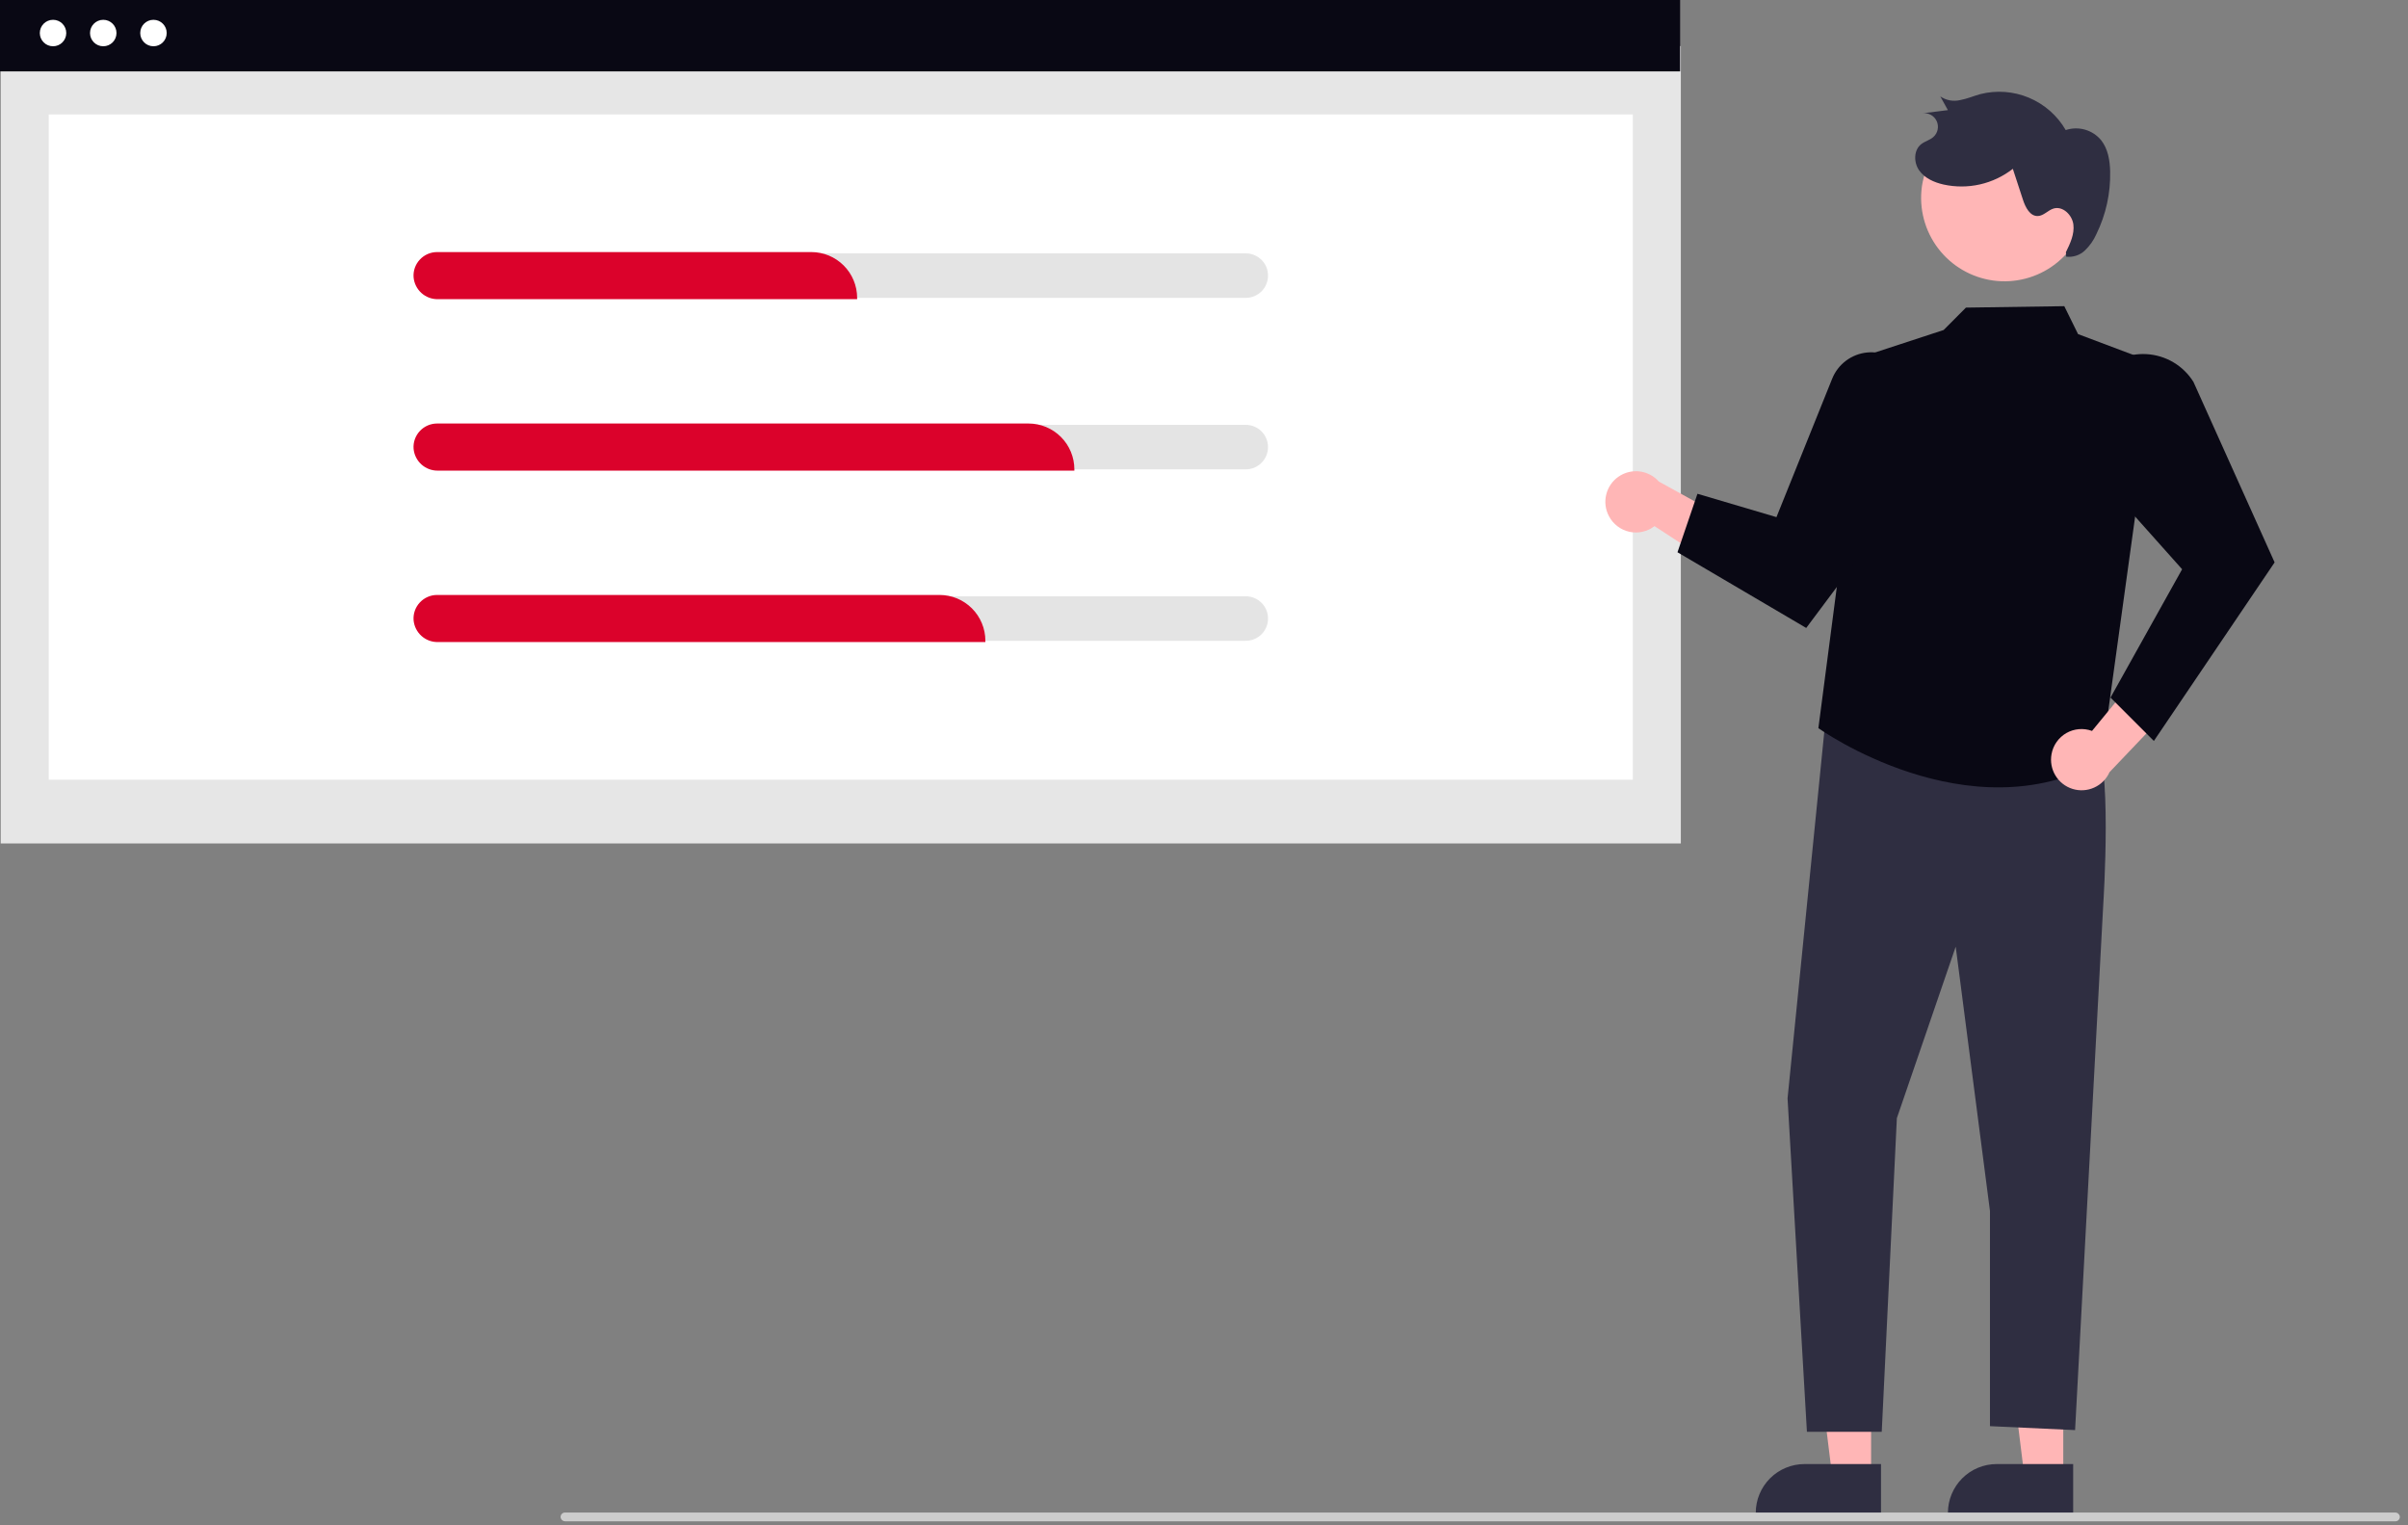
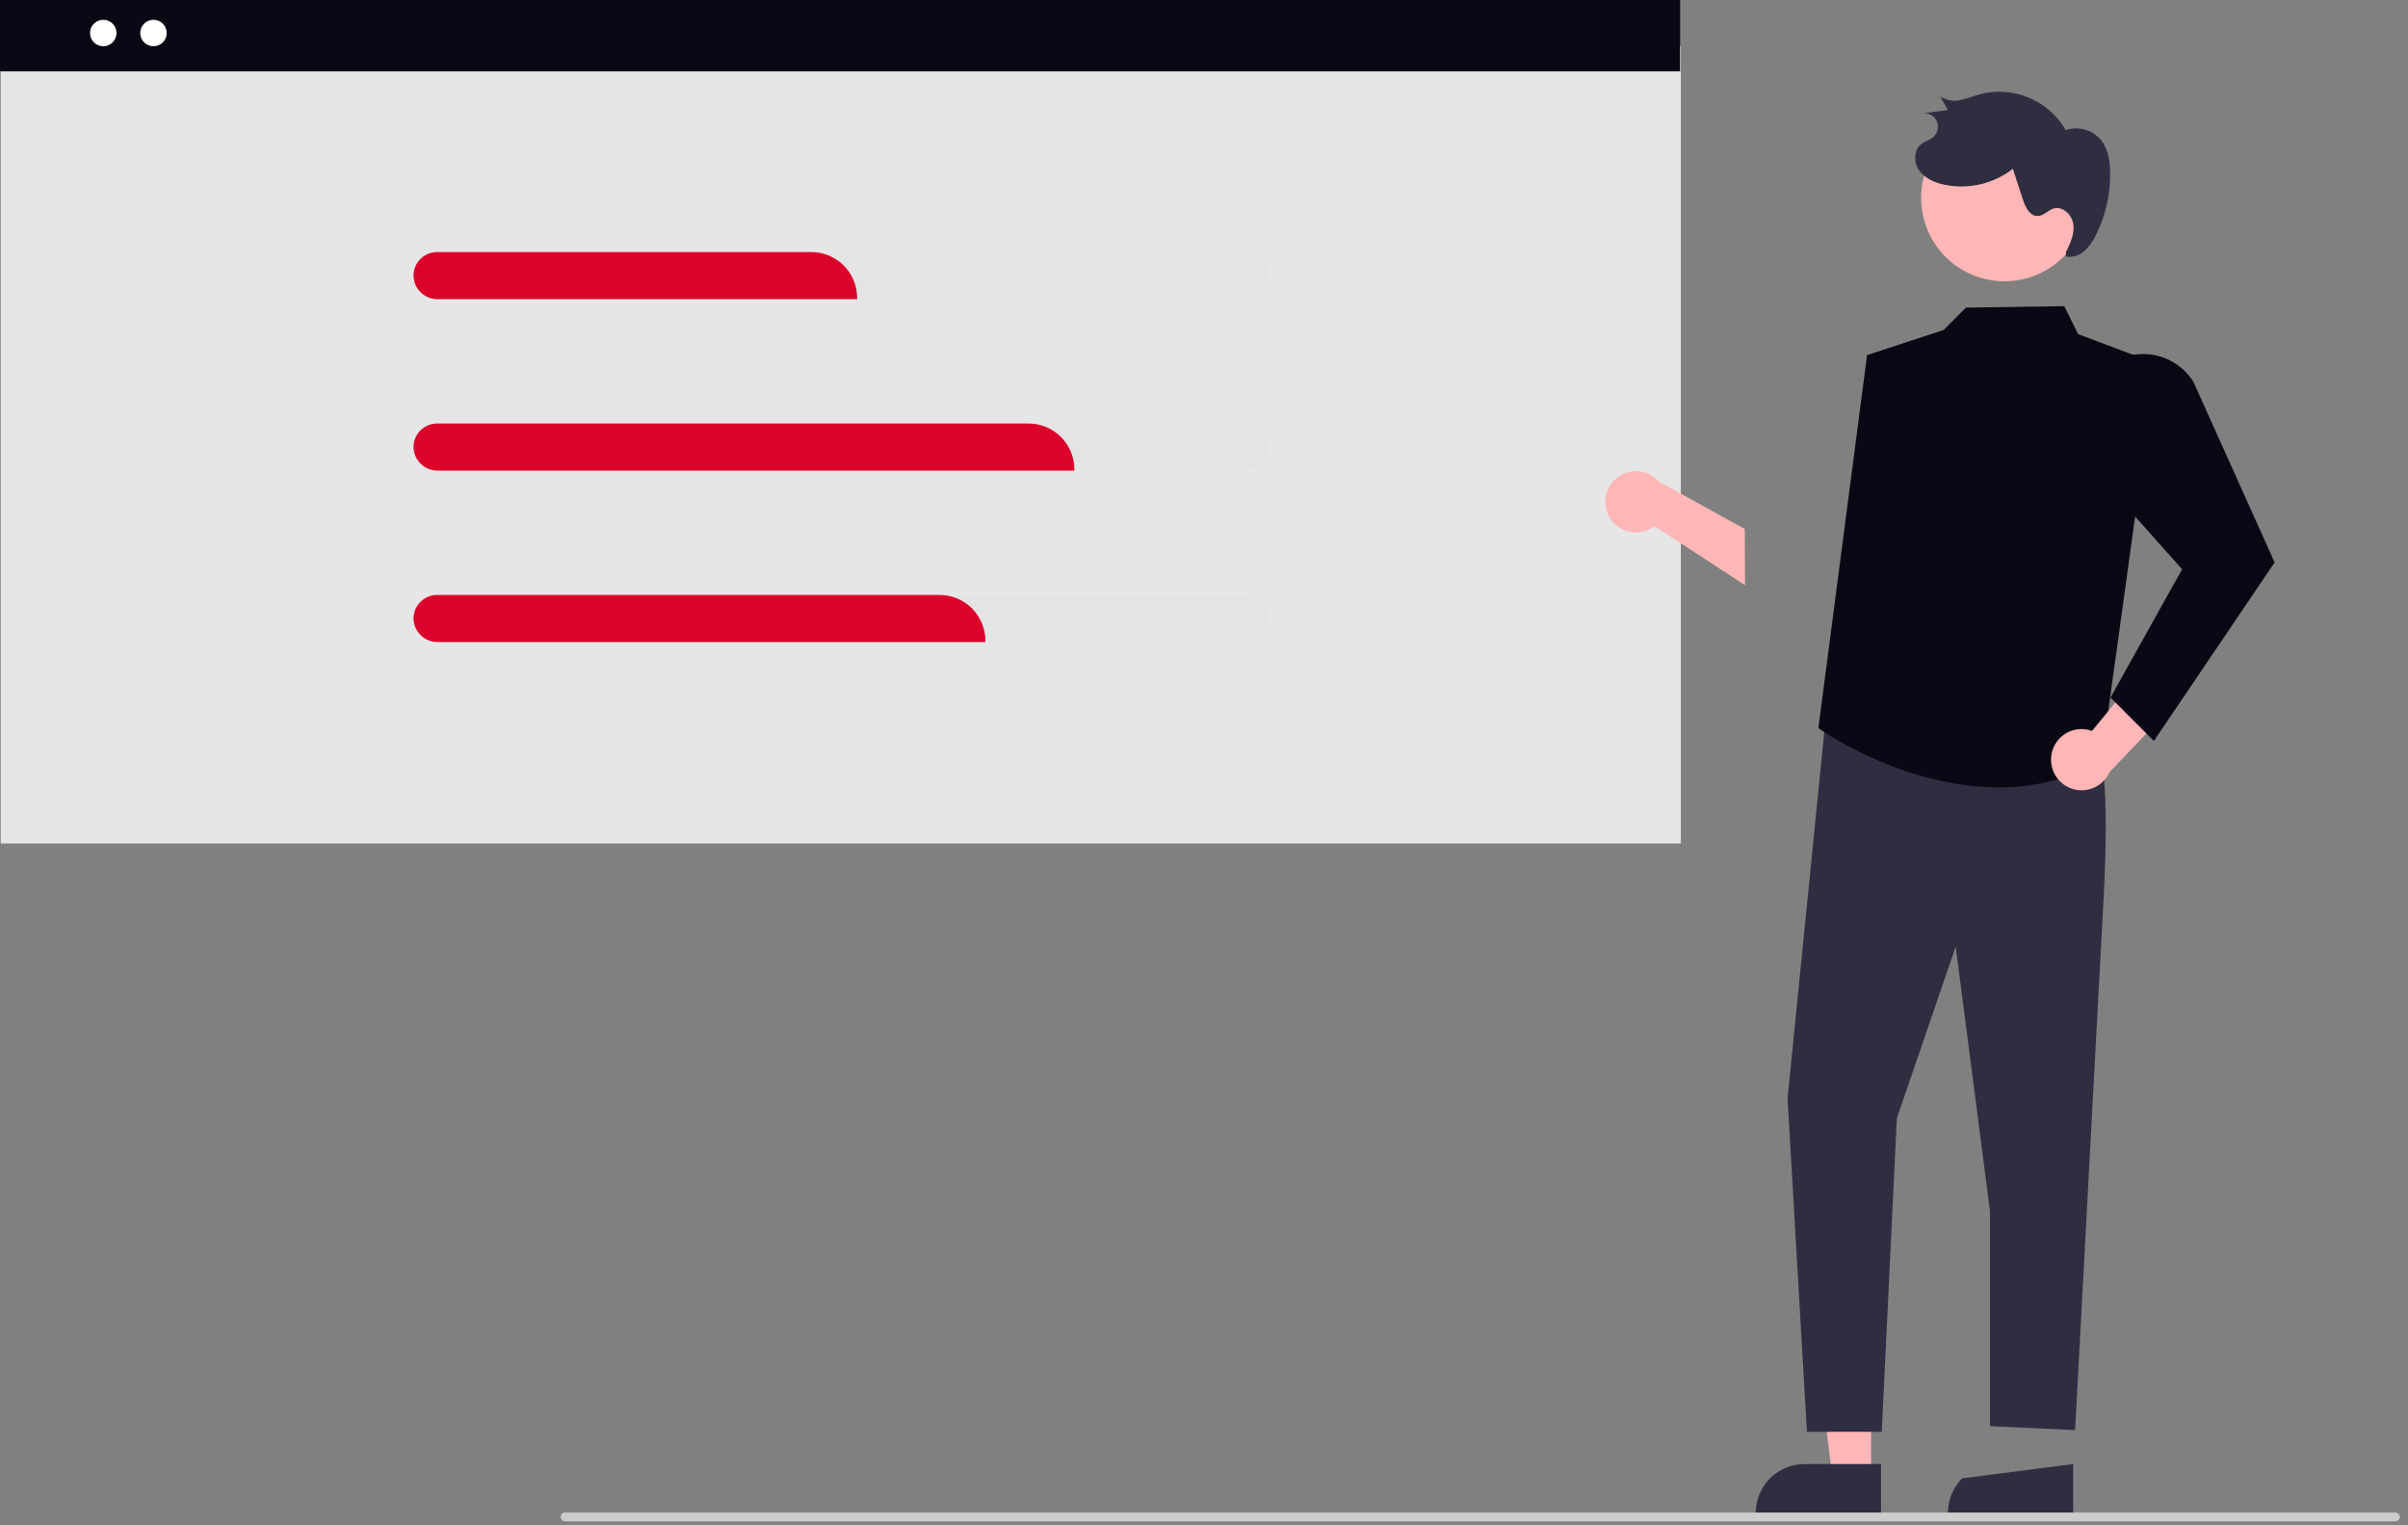
<svg xmlns="http://www.w3.org/2000/svg" width="210" height="133" viewBox="0 0 210 133" fill="none">
  <rect x="0" y="0" width="210" height="133" fill="#808080" stroke="none" />
  <g clip-path="url(#clip0_3154_241)">
    <path d="M146.585 4.018H0.062V73.545H146.585V4.018Z" fill="#E6E6E6" />
-     <path d="M142.395 9.979H4.252V67.987H142.395V9.979Z" fill="white" />
    <path d="M146.522 0H2.28882e-05V6.225H146.522V0Z" fill="#090814" />
-     <path d="M4.626 4.034C5.263 4.034 5.779 3.517 5.779 2.88C5.779 2.243 5.263 1.727 4.626 1.727C3.989 1.727 3.472 2.243 3.472 2.88C3.472 3.517 3.989 4.034 4.626 4.034Z" fill="white" />
    <path d="M9.005 4.034C9.642 4.034 10.159 3.517 10.159 2.88C10.159 2.243 9.642 1.727 9.005 1.727C8.368 1.727 7.851 2.243 7.851 2.88C7.851 3.517 8.368 4.034 9.005 4.034Z" fill="white" />
    <path d="M13.384 4.034C14.021 4.034 14.538 3.517 14.538 2.88C14.538 2.243 14.021 1.727 13.384 1.727C12.747 1.727 12.23 2.243 12.23 2.88C12.23 3.517 12.747 4.034 13.384 4.034Z" fill="white" />
    <path d="M108.644 22.092H38.117C37.603 22.092 37.109 22.296 36.745 22.66C36.382 23.024 36.177 23.517 36.177 24.032C36.177 24.546 36.382 25.04 36.745 25.404C37.109 25.767 37.603 25.972 38.117 25.972H108.644C109.159 25.972 109.652 25.767 110.016 25.404C110.38 25.04 110.584 24.546 110.584 24.032C110.584 23.517 110.38 23.024 110.016 22.66C109.652 22.296 109.159 22.092 108.644 22.092Z" fill="#E4E4E4" />
    <path d="M108.644 37.045H38.117C37.603 37.045 37.109 37.249 36.745 37.613C36.382 37.977 36.177 38.47 36.177 38.985C36.177 39.499 36.382 39.993 36.745 40.357C37.109 40.721 37.603 40.925 38.117 40.925H108.644C109.159 40.925 109.651 40.72 110.015 40.356C110.378 39.992 110.582 39.499 110.582 38.985C110.582 38.471 110.378 37.978 110.015 37.614C109.651 37.25 109.159 37.045 108.644 37.045Z" fill="#E4E4E4" />
    <path d="M108.644 51.994H38.117C37.603 51.994 37.109 52.199 36.745 52.562C36.382 52.926 36.177 53.42 36.177 53.934C36.177 54.449 36.382 54.942 36.745 55.306C37.109 55.67 37.603 55.874 38.117 55.874H108.644C109.159 55.874 109.652 55.67 110.016 55.306C110.38 54.942 110.584 54.449 110.584 53.934C110.584 53.42 110.38 52.926 110.016 52.562C109.652 52.199 109.159 51.994 108.644 51.994Z" fill="#E4E4E4" />
    <path d="M74.75 26.087H38.185C37.655 26.095 37.142 25.901 36.749 25.546C36.357 25.19 36.113 24.699 36.068 24.172C36.048 23.89 36.086 23.608 36.181 23.343C36.276 23.078 36.424 22.835 36.618 22.63C36.81 22.425 37.042 22.261 37.3 22.149C37.558 22.037 37.836 21.979 38.117 21.979H70.756C71.815 21.98 72.83 22.401 73.579 23.15C74.328 23.898 74.749 24.914 74.75 25.973V26.087Z" fill="#DB022B" />
    <path d="M93.695 41.036H38.185C37.655 41.044 37.142 40.85 36.749 40.495C36.357 40.14 36.113 39.648 36.068 39.121C36.048 38.84 36.086 38.557 36.181 38.292C36.276 38.027 36.424 37.784 36.618 37.579C36.81 37.374 37.042 37.21 37.3 37.098C37.558 36.986 37.836 36.928 38.117 36.928H89.7C90.759 36.929 91.774 37.35 92.523 38.099C93.272 38.848 93.693 39.863 93.695 40.922V41.036Z" fill="#DB022B" />
    <path d="M85.934 55.985H38.185C37.655 55.993 37.142 55.8 36.749 55.444C36.357 55.089 36.113 54.598 36.068 54.07C36.048 53.789 36.086 53.507 36.181 53.241C36.276 52.976 36.424 52.733 36.618 52.528C36.81 52.323 37.042 52.16 37.3 52.047C37.558 51.935 37.836 51.877 38.117 51.877H81.94C82.999 51.878 84.014 52.299 84.763 53.048C85.512 53.797 85.933 54.812 85.934 55.871V55.985Z" fill="#DB022B" />
    <path d="M140.314 45.007C140.494 45.351 140.747 45.651 141.055 45.886C141.363 46.121 141.719 46.286 142.098 46.369C142.477 46.452 142.87 46.45 143.248 46.365C143.626 46.28 143.981 46.112 144.288 45.875L152.184 51.026L152.16 46.127L144.665 41.987C144.233 41.498 143.635 41.185 142.987 41.107C142.339 41.029 141.684 41.192 141.148 41.564C140.611 41.936 140.23 42.493 140.077 43.127C139.923 43.762 140.007 44.431 140.314 45.007Z" fill="#FFB6B6" />
-     <path d="M179.936 128.765H176.549L174.937 115.699L179.937 115.7L179.936 128.765Z" fill="#FFB6B6" />
-     <path d="M180.8 132.048L169.877 132.048V131.909C169.878 130.782 170.326 129.701 171.123 128.903C171.92 128.106 173.001 127.658 174.129 127.658L180.8 127.658L180.8 132.048Z" fill="#2F2E41" />
+     <path d="M180.8 132.048L169.877 132.048V131.909C169.878 130.782 170.326 129.701 171.123 128.903L180.8 127.658L180.8 132.048Z" fill="#2F2E41" />
    <path d="M163.177 128.765H159.79L158.178 115.699L163.178 115.7L163.177 128.765Z" fill="#FFB6B6" />
    <path d="M164.041 132.048L153.119 132.048V131.909C153.119 130.782 153.567 129.701 154.364 128.903C155.161 128.106 156.242 127.658 157.37 127.658L164.041 127.658L164.041 132.048Z" fill="#2F2E41" />
    <path d="M159.267 62.092L155.892 95.774L157.58 124.847H164.105L165.424 97.499L170.556 82.545L173.543 105.59V124.353L180.967 124.697L183.43 78.756C183.43 78.756 184.267 65.906 182.597 64.332C180.927 62.757 159.267 62.092 159.267 62.092Z" fill="#2F2E41" />
    <path d="M188.047 31.7L181.225 29.132L180.025 26.697L171.448 26.822L169.505 28.774L162.826 30.962L158.58 63.494C158.58 63.494 171.651 72.836 183.253 66.381L188.047 31.7Z" fill="#090814" />
-     <path d="M146.293 48.155L157.519 54.755L166.872 42.243V34.395C166.873 33.67 166.659 32.961 166.256 32.357C165.885 31.799 165.369 31.354 164.763 31.068C164.157 30.782 163.485 30.668 162.818 30.736C162.152 30.804 161.517 31.053 160.982 31.456C160.447 31.859 160.032 32.4 159.782 33.022L154.924 45.091L148.034 43.055L146.293 48.155Z" fill="#090814" />
    <path d="M178.913 65.754C178.981 65.373 179.133 65.01 179.356 64.694C179.58 64.376 179.87 64.112 180.206 63.919C180.543 63.727 180.918 63.61 181.304 63.578C181.691 63.546 182.079 63.599 182.443 63.733L188.427 56.447L189.875 61.127L183.971 67.328C183.705 67.924 183.23 68.403 182.635 68.671C182.04 68.941 181.367 68.982 180.743 68.788C180.12 68.594 179.589 68.178 179.252 67.619C178.915 67.06 178.794 66.397 178.913 65.754Z" fill="#FFB6B6" />
    <path d="M187.838 64.606L184.057 60.824L190.301 49.636L181.245 39.485L181.767 35.389C181.888 34.447 182.265 33.555 182.859 32.813C183.375 32.167 184.038 31.655 184.793 31.318C185.548 30.982 186.372 30.83 187.197 30.878C188.022 30.925 188.824 31.169 189.536 31.589C190.247 32.01 190.847 32.595 191.287 33.295L198.368 49.039L198.332 49.092L187.838 64.606Z" fill="#090814" />
    <path d="M182.016 18.243C181.755 20.153 180.746 21.88 179.211 23.046C177.676 24.212 175.741 24.721 173.831 24.461C171.921 24.201 170.193 23.194 169.025 21.66C167.858 20.126 167.347 18.192 167.605 16.282L167.619 16.179C167.921 14.294 168.951 12.604 170.487 11.472C172.024 10.34 173.943 9.857 175.832 10.128C177.721 10.399 179.428 11.402 180.585 12.92C181.741 14.438 182.255 16.35 182.014 18.243L182.016 18.243Z" fill="#FFB6B6" />
    <path d="M180.166 21.989C180.539 21.231 180.923 20.416 180.818 19.577C180.713 18.738 179.89 17.936 179.082 18.186C178.599 18.335 178.234 18.812 177.729 18.836C177.034 18.87 176.635 18.075 176.419 17.413L175.538 14.72C174.692 15.38 173.711 15.844 172.665 16.08C171.619 16.317 170.534 16.319 169.487 16.088C168.669 15.901 167.843 15.536 167.363 14.848C166.883 14.16 166.886 13.092 167.544 12.572C167.867 12.317 168.296 12.22 168.605 11.947C168.796 11.778 168.928 11.552 168.98 11.303C169.033 11.053 169.004 10.793 168.898 10.561C168.792 10.329 168.613 10.138 168.39 10.015C168.166 9.892 167.909 9.845 167.656 9.88L169.874 9.602L169.213 8.407C169.464 8.578 169.748 8.695 170.047 8.75C170.346 8.804 170.653 8.796 170.948 8.726C171.545 8.618 172.107 8.372 172.691 8.209C174.106 7.847 175.6 7.958 176.947 8.523C178.293 9.088 179.418 10.078 180.151 11.341C180.697 11.159 181.285 11.147 181.838 11.306C182.391 11.466 182.882 11.79 183.247 12.235C183.84 12.989 184.002 13.994 184.025 14.953C184.068 16.845 183.656 18.718 182.823 20.416C182.584 20.956 182.241 21.443 181.813 21.849C181.597 22.051 181.341 22.202 181.06 22.294C180.78 22.386 180.483 22.415 180.19 22.38" fill="#2F2E41" />
    <path d="M208.905 132.65H49.289C49.202 132.652 49.117 132.625 49.047 132.573C48.977 132.522 48.926 132.449 48.902 132.365C48.887 132.308 48.886 132.249 48.897 132.191C48.909 132.134 48.933 132.079 48.969 132.033C49.005 131.986 49.051 131.949 49.104 131.923C49.157 131.897 49.215 131.883 49.273 131.883H208.874C208.965 131.88 209.055 131.908 209.129 131.962C209.203 132.017 209.256 132.094 209.28 132.183C209.292 132.239 209.292 132.297 209.279 132.353C209.266 132.409 209.24 132.461 209.204 132.506C209.168 132.551 209.123 132.587 209.071 132.612C209.019 132.637 208.962 132.65 208.905 132.65Z" fill="#CCCCCC" />
  </g>
  <defs>
    <clipPath id="clip0_3154_241">
      <rect width="209.288" height="132.649" fill="white" />
    </clipPath>
  </defs>
</svg>